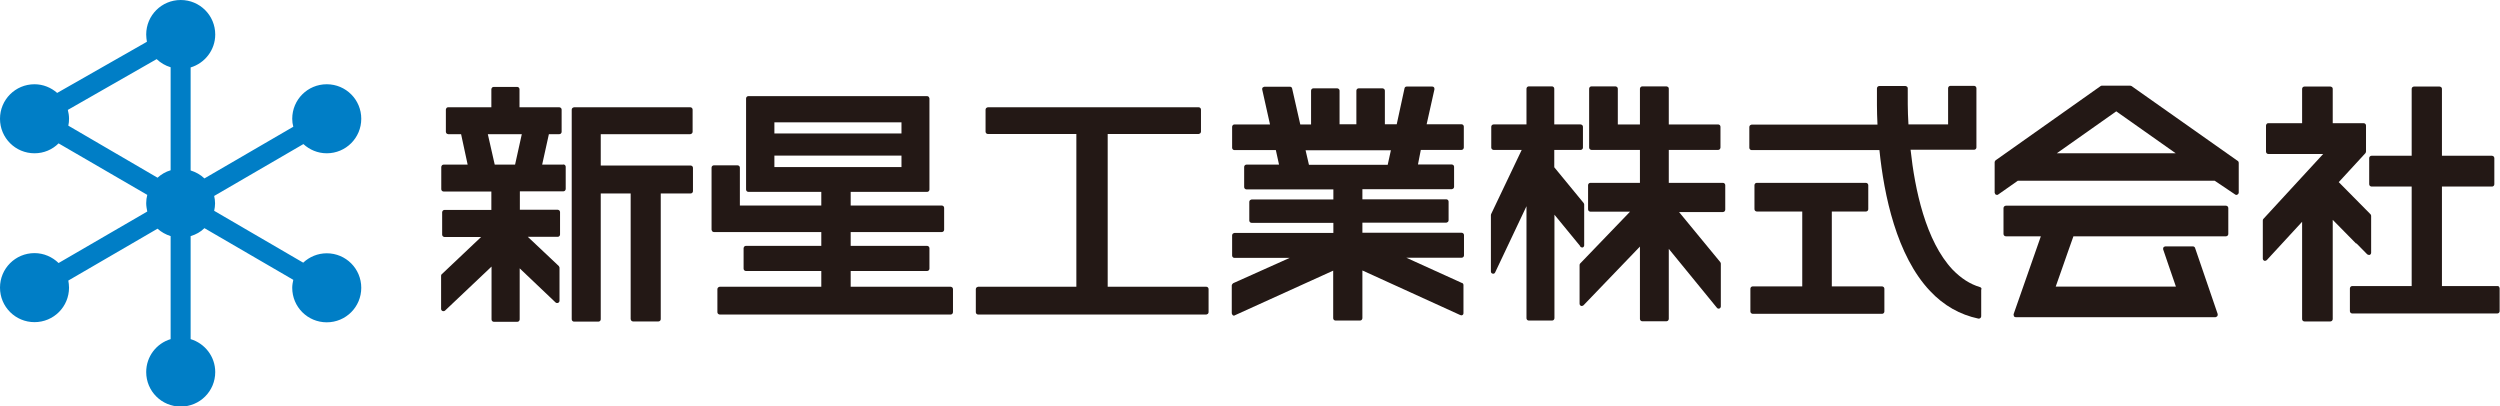
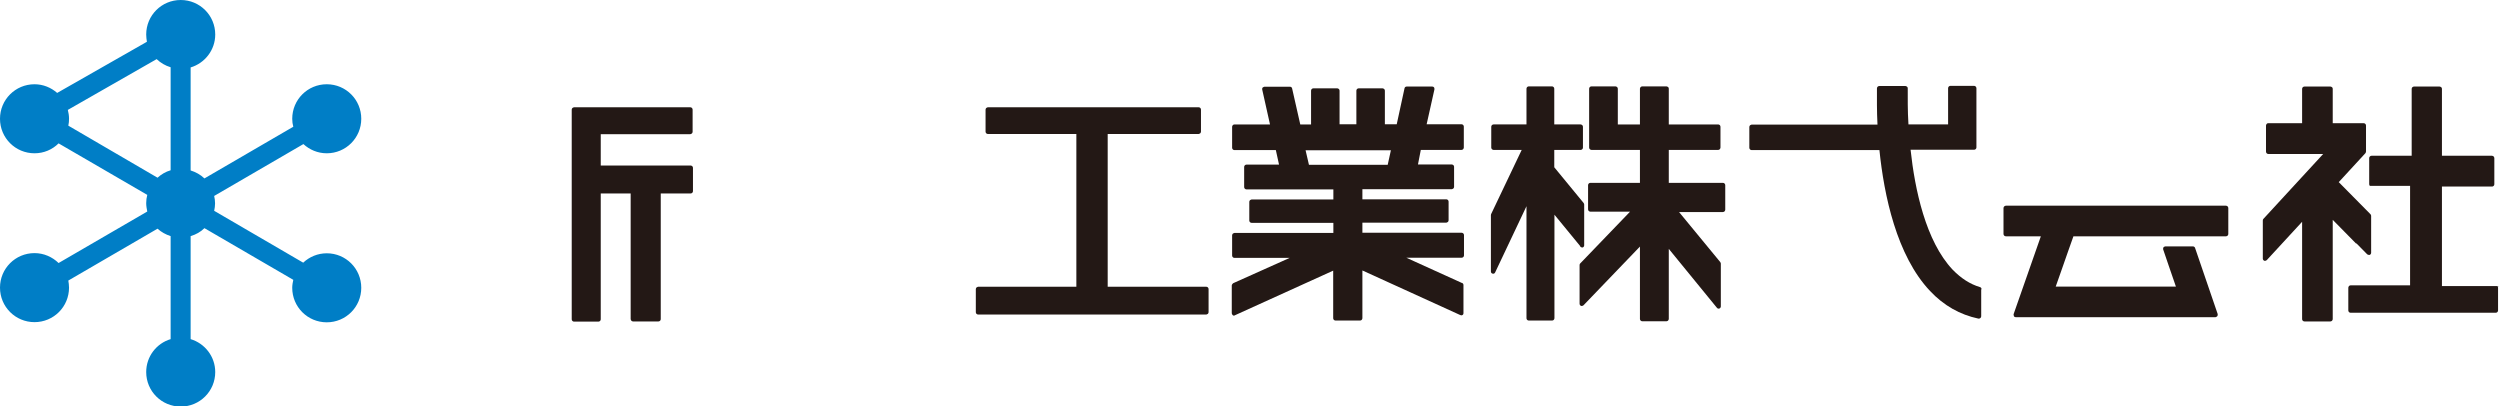
<svg xmlns="http://www.w3.org/2000/svg" id="_レイヤー_2" data-name="レイヤー 2" viewBox="0 0 141.24 22.96">
  <defs>
    <style>
      .cls-1 {
        fill: #007ec6;
      }

      .cls-2 {
        fill: #231815;
      }
    </style>
  </defs>
  <g id="_レイヤー_4" data-name="レイヤー 4">
    <g>
      <g>
        <g>
-           <path class="cls-2" d="m31.81,9.3h-1.18s.38-1.72.38-1.72h.59c.07,0,.13-.06.13-.13v-1.26s-.01-.07-.04-.09c-.02-.02-.06-.04-.09-.04h-2.25s0-1.02,0-1.02c0-.07-.06-.13-.13-.13h-1.33s-.07.01-.09.04c-.02.02-.04.06-.04.09v1.02s-2.44,0-2.44,0c-.03,0-.07.01-.09.04-.02.02-.04.06-.04.09v1.26s.01.07.04.09.06.04.09.04h.73s.37,1.72.37,1.72h-1.36s-.07.01-.09.04-.04.06-.04.09v1.26c0,.07.06.13.13.13h2.7s0,1.04,0,1.04h-2.65s-.07.01-.09.04c-.02.02-.04.06-.04.09v1.27s.01.07.04.09c.02.02.06.04.09.04h2.07s-2.22,2.1-2.22,2.1c-.03.02-.04.06-.04.09v1.87c0,.05.03.1.08.12.05.02.1.01.14-.02l2.63-2.49v2.99c0,.07.06.13.13.13h1.33s.07-.01.09-.04c.02-.02.04-.06.04-.09v-2.89s2.03,1.93,2.03,1.93c.04.03.09.04.14.02.05-.02.08-.07.08-.12v-1.87s-.02-.07-.04-.09l-1.75-1.65h1.69c.07,0,.13-.06.13-.13v-1.27s-.01-.07-.04-.09c-.02-.02-.06-.04-.09-.04h-2.14s0-1.04,0-1.04h2.46s.07-.01.09-.04c.02-.02.04-.06.04-.09v-1.26c0-.07-.06-.13-.13-.13Zm-4.25-1.72h1.92s-.38,1.72-.38,1.72h-1.15l-.39-1.72Z" />
          <path class="cls-2" d="m39.15,9.48s-.01-.07-.04-.09c-.02-.02-.06-.04-.09-.04h-5.08s0-1.77,0-1.77h5.06s.07-.02.09-.04c.02-.02.04-.06.04-.09v-1.26c0-.07-.06-.13-.13-.13h-6.57s-.07.02-.09.04c-.02.02-.04.06-.04.09v11.85c0,.07.06.13.13.13h1.38c.07,0,.13-.06.13-.13v-6.86s0-.25,0-.25h1.69v7.1s.02.07.04.09c.02.02.06.04.09.04h1.44c.07,0,.13-.06.13-.13v-7.1s1.69,0,1.69,0c.07,0,.13-.06.13-.13v-1.33Z" />
        </g>
-         <path class="cls-2" d="m53.84,16.33s-.01-.07-.04-.09c-.02-.02-.06-.04-.09-.04h-5.65s0-.89,0-.89h4.32c.07,0,.13-.06.13-.13v-1.16s-.01-.07-.04-.09c-.02-.02-.06-.04-.09-.04h-4.32s0-.78,0-.78h5.15c.07,0,.13-.06.13-.13v-1.24s-.01-.07-.04-.09c-.02-.02-.06-.04-.09-.04h-5.15s0-.77,0-.77h4.32c.07,0,.13-.06.13-.13v-5.15s-.02-.07-.04-.09c-.02-.02-.06-.04-.09-.04h-10.1c-.07,0-.13.06-.13.13v5.15c0,.07.06.13.13.13h4.12s0,.77,0,.77h-4.6s0-2.14,0-2.14c0-.07-.06-.13-.13-.13h-1.34c-.07,0-.13.06-.13.13v3.51s.02.07.04.09c.02.02.06.04.09.04h6.07s0,.78,0,.78h-4.26s-.07.01-.09.04c-.02.02-.04.06-.04.09v1.16c0,.07.06.13.13.13h4.26s0,.89,0,.89h-5.74s-.07.02-.09.04c-.02.02-.04.06-.04.09v1.31s.01.07.04.09c.02.02.06.04.09.04h13.05c.07,0,.13-.06.13-.14v-1.31Zm-10.09-8.79v-.63h7.18s0,.63,0,.63h-7.18Zm7.18,1.24v.66h-7.18s0-.65,0-.65h7.18Z" />
        <path class="cls-2" d="m68.28,16.33c0-.07-.06-.13-.13-.13h-5.57s0-8.63,0-8.63h5.14s.07-.02.09-.04c.02-.02.04-.06.04-.09v-1.25c0-.07-.06-.13-.13-.13h-11.91s-.07.02-.09.04c-.02.02-.04.06-.04.09v1.25c0,.07.06.13.13.13h5s0,8.63,0,8.63h-5.55s-.07.02-.09.04c-.02.02-.04.06-.04.09v1.31c0,.07.06.13.13.13h12.89s.07-.02.09-.04c.02-.02.04-.06.04-.09v-1.31Z" />
        <path class="cls-2" d="m82.6,15.99l-3.15-1.43h3.13c.07,0,.13-.06.13-.13v-1.15c0-.07-.06-.13-.13-.13h-5.61s0-.57,0-.57h4.74s.07-.02.09-.04c.02-.02.04-.06.04-.09v-1.06c0-.07-.06-.13-.13-.13h-4.74s0-.57,0-.57h5.05s.07-.02.09-.04c.02-.02.04-.06.04-.09v-1.14s-.01-.07-.04-.09-.06-.04-.09-.04h-1.91s.16-.82.16-.82h2.3s.07-.01.09-.04c.02-.02.04-.06.04-.09v-1.19c0-.07-.06-.13-.13-.13h-1.97s.44-1.97.44-1.97c0-.04,0-.08-.02-.11-.02-.03-.06-.05-.1-.05h-1.45c-.06,0-.11.04-.12.1l-.44,2.03h-.67v-1.9s-.01-.07-.04-.09-.06-.04-.09-.04h-1.35c-.07,0-.13.06-.13.13v1.9s-.95,0-.95,0v-1.9s-.01-.07-.04-.09c-.02-.02-.06-.04-.09-.04h-1.35c-.07,0-.13.06-.13.13v1.91s-.61,0-.61,0l-.46-2.03c-.01-.06-.06-.1-.12-.1h-1.45s-.07.02-.1.05c-.02.03-.03.07-.02.11l.44,1.97h-2.01s-.07.01-.09.04c-.02.02-.04.06-.04.09v1.19c0,.07.06.13.13.13h2.34s.18.82.18.82h-1.84c-.07,0-.13.06-.13.13v1.14c0,.07.06.13.13.13h4.91s0,.57,0,.57h-4.62s-.07.02-.09.04c-.02.02-.04.06-.04.09v1.06c0,.07.06.13.13.13h4.62s0,.57,0,.57h-5.59s-.07.02-.09.04c-.02.02-.04.06-.04.09v1.15c0,.07.06.13.13.13h3.12l-3.19,1.43s-.08.07-.08.12v1.58s.02.08.06.11c.04.03.08.03.12,0l5.55-2.52v2.69c0,.07.06.13.13.13h1.39s.07-.01.09-.04c.02-.02.04-.06.04-.09v-2.7s5.53,2.52,5.53,2.52c.04.02.09.02.12,0,.04-.02.06-.06.06-.11v-1.59c0-.05-.03-.09-.08-.12Zm-8.84-7.5h4.82s-.18.82-.18.82h-4.45s-.19-.82-.19-.82Z" />
        <g>
          <path class="cls-2" d="m89.28,13.94s.09.06.14.04c.05-.02.08-.07.08-.12v-2.31s-.01-.06-.03-.08l-1.66-2.02v-.98h1.49c.07,0,.13-.06.13-.13v-1.18s-.01-.07-.04-.09c-.02-.02-.06-.04-.09-.04h-1.49s0-2.02,0-2.02c0-.07-.06-.13-.13-.13h-1.31c-.07,0-.13.06-.13.13v2.02h-1.86c-.07,0-.13.06-.13.13v1.18s.01.07.04.09c.02.02.06.04.09.04h1.59s-1.73,3.63-1.73,3.63c0,.02-.01.04-.01.05v3.19c0,.06.04.11.1.12.06.02.12-.02.14-.07l1.77-3.74v6.33c0,.07.06.13.13.13h1.32s.07-.01.09-.04c.02-.02.04-.06.04-.09v-5.85s1.46,1.78,1.46,1.78Z" />
          <path class="cls-2" d="m97.47,10.46c0-.07-.06-.13-.13-.13h-3.06s0-1.86,0-1.86h2.79s.07-.01.09-.04c.02-.02.04-.06.04-.09v-1.18c0-.07-.06-.13-.13-.13h-2.79s0-2.02,0-2.02c0-.03-.01-.07-.04-.09-.02-.02-.06-.04-.09-.04h-1.37s-.07.01-.09.04c-.02.02-.04.06-.04.09v2.02s-1.25,0-1.25,0v-2.02s-.01-.07-.04-.09c-.02-.02-.06-.04-.09-.04h-1.36c-.07,0-.13.06-.13.13v3.33s.01.07.04.09c.02.02.06.04.09.04h2.74s0,1.86,0,1.86h-2.8c-.07,0-.13.06-.13.13v1.37s.01.07.04.09c.02.02.06.04.09.04h2.24s-2.82,2.93-2.82,2.93c-.02.02-.03.05-.03.09v2.18c0,.05.03.1.08.12.05.02.1,0,.14-.03l3.19-3.32v4.09c0,.07.06.13.13.13h1.37s.07-.01.09-.04c.02-.02.04-.06.04-.09v-3.96s2.72,3.33,2.72,3.33c.03.04.09.06.14.04.05-.02.08-.07.08-.12v-2.42s-.01-.06-.03-.08l-2.33-2.83h2.48s.07-.01.09-.04c.02-.02.04-.06.04-.09v-1.37Z" />
        </g>
        <g>
          <path class="cls-2" d="m111.95,16.34c0-.06-.04-.11-.09-.12-.57-.17-1.07-.5-1.54-.98-1.53-1.62-2.14-4.55-2.38-6.78h3.59c.07,0,.13-.06.13-.13v-3.35s-.01-.07-.04-.09c-.02-.02-.06-.04-.09-.04h-1.34c-.07,0-.13.06-.13.13v2.05h-2.24c-.05-.8-.04-1.5-.04-2.04,0-.03-.01-.07-.04-.09-.02-.02-.06-.04-.09-.04h-1.48c-.07,0-.13.06-.13.13,0,.59-.01,1.27.03,2.05h-7.11s-.07.02-.09.04c-.02.02-.04.06-.04.09v1.18c0,.07.06.13.13.13h7.22c.26,2.55.97,5.96,2.86,7.96.77.82,1.69,1.34,2.73,1.56,0,0,.02,0,.03,0,.03,0,.06-.01.08-.03.03-.02.05-.06.05-.1v-1.52Z" />
-           <path class="cls-2" d="m106.33,16.18h-2.84s0-4.23,0-4.23h1.93c.07,0,.13-.06.13-.13v-1.36s-.01-.07-.04-.09c-.02-.02-.06-.04-.09-.04h-6.17c-.07,0-.13.06-.13.13v1.36s.01.07.04.09c.02.02.06.04.09.04h2.57s0,4.23,0,4.23h-2.8c-.07,0-.13.06-.13.13v1.29s.01.07.04.09c.02.02.06.04.09.04h7.31c.07,0,.13-.06.13-.13v-1.29s-.01-.07-.04-.09c-.02-.02-.06-.04-.09-.04Z" />
        </g>
        <g>
          <path class="cls-2" d="m125.75,11.62h-12.43s-.07.02-.09.04c-.02.02-.04.06-.04.09v1.47c0,.07.06.13.13.13h1.98l-1.54,4.4s0,.08.02.12c.02.03.06.05.1.05h11.29s.08-.03.1-.06c.02-.03.03-.08.02-.12l-1.28-3.74c-.02-.05-.07-.08-.12-.08h-1.56s-.08.02-.1.05c-.02.03-.03.08-.02.12l.3.88c.14.41.29.84.42,1.22h-6.79s.37-1.05.37-1.05c.25-.7.48-1.39.63-1.79h8.62c.07,0,.13-.06.13-.13v-1.47s-.01-.07-.04-.09c-.02-.02-.06-.04-.09-.04Z" />
-           <path class="cls-2" d="m126.42,9.09l-6-4.23s-.05-.02-.07-.02h-1.6s-.05,0-.07.02l-5.94,4.2s-.05.06-.05.1v1.73s.03.09.07.11c.02,0,.04.01.06.01.03,0,.05,0,.07-.02l1.11-.78h11.12s1.16.78,1.16.78c.04.03.09.03.13,0,.04-.02.07-.07.07-.11v-1.69s-.02-.08-.05-.1Zm-3.51-.43h-6.71s3.36-2.37,3.36-2.37l3.36,2.37Z" />
        </g>
        <g>
-           <path class="cls-2" d="m141.2,16.2s-.06-.04-.09-.04h-3.15s0-5.62,0-5.62h2.83c.07,0,.13-.06.13-.13v-1.48s-.01-.07-.04-.09c-.02-.02-.06-.04-.09-.04h-2.83s0-3.78,0-3.78c0-.03-.01-.07-.04-.09-.02-.02-.06-.04-.09-.04h-1.45c-.07,0-.13.06-.13.13v3.78s-2.27,0-2.27,0c-.07,0-.13.06-.13.13v1.48s.01.07.04.09c.02.02.06.04.09.04h2.27s0,5.62,0,5.62h-3.36s-.07.01-.09.04c-.02.02-.04.06-.04.09v1.29c0,.07.06.13.13.13h8.2c.07,0,.13-.06.13-.13v-1.29s-.01-.07-.04-.09Z" />
+           <path class="cls-2" d="m141.2,16.2s-.06-.04-.09-.04h-3.15s0-5.62,0-5.62h2.83c.07,0,.13-.06.13-.13v-1.48s-.01-.07-.04-.09c-.02-.02-.06-.04-.09-.04h-2.83s0-3.78,0-3.78c0-.03-.01-.07-.04-.09-.02-.02-.06-.04-.09-.04h-1.45c-.07,0-.13.06-.13.13v3.78s-2.27,0-2.27,0c-.07,0-.13.06-.13.13v1.48s.01.07.04.09h2.27s0,5.62,0,5.62h-3.36s-.07.01-.09.04c-.02.02-.04.06-.04.09v1.29c0,.07.06.13.13.13h8.2c.07,0,.13-.06.13-.13v-1.29s-.01-.07-.04-.09Z" />
          <path class="cls-2" d="m133.13,13.75l.61.62s.09.05.14.03c.05-.02.08-.07.08-.12v-2.09s-.01-.06-.04-.09l-1.79-1.81,1.51-1.64s.03-.05.03-.09v-1.47c0-.07-.06-.13-.13-.13h-1.75s0-1.94,0-1.94c0-.03-.01-.07-.04-.09-.02-.02-.06-.04-.09-.04h-1.47c-.07,0-.13.06-.13.13v1.94s-1.91,0-1.91,0c-.03,0-.07.01-.09.04-.02.02-.04.06-.04.09v1.48c0,.07.06.13.13.13h3.1c-.94,1.02-2.39,2.6-3.38,3.67-.02.02-.03.05-.03.09v2.15c0,.05.03.1.08.12.04.02.1,0,.14-.03l2-2.17v5.5c0,.07.06.13.13.13h1.47s.07-.01.09-.04c.02-.02.04-.06.04-.09v-5.61c.43.44.9.91,1.32,1.34Z" />
        </g>
      </g>
      <path class="cls-1" d="m18.46,14.31c-.51,0-.98.2-1.33.53l-5.03-2.93c.03-.14.05-.28.05-.42s-.02-.29-.05-.42l5.04-2.93c.35.32.81.52,1.32.52,1.08,0,1.95-.87,1.95-1.95s-.87-1.95-1.95-1.95-1.95.87-1.95,1.95c0,.16.02.31.06.45l-5.02,2.92c-.22-.21-.49-.36-.78-.45V3.81c.8-.24,1.39-.98,1.39-1.86,0-1.08-.87-1.95-1.95-1.95s-1.95.87-1.95,1.95c0,.14.02.28.04.41l-5.07,2.89c-.34-.3-.79-.49-1.28-.49-1.08,0-1.95.87-1.95,1.95s.87,1.95,1.95,1.95c.53,0,1.01-.21,1.36-.56l5.01,2.91c-.04.15-.06.31-.06.47s.03.32.06.47l-5.01,2.91c-.35-.34-.83-.56-1.36-.56-1.08,0-1.95.87-1.95,1.95s.87,1.95,1.95,1.95,1.95-.87,1.95-1.95c0-.14-.02-.27-.04-.4l5.04-2.93c.21.19.46.33.74.42v5.82c-.8.24-1.38.98-1.38,1.86,0,1.08.87,1.95,1.95,1.95s1.95-.87,1.95-1.95c0-.88-.59-1.62-1.39-1.86v-5.82c.3-.09.57-.24.78-.45l5.02,2.92c-.03.14-.06.29-.06.45,0,1.08.87,1.95,1.95,1.95s1.95-.87,1.95-1.95-.87-1.95-1.95-1.95ZM3.83,6.21l5.02-2.87c.22.21.49.37.79.46v5.82c-.28.08-.53.23-.74.42l-5.04-2.94c.03-.13.04-.26.04-.4,0-.17-.03-.34-.07-.5Z" />
    </g>
  </g>
</svg>